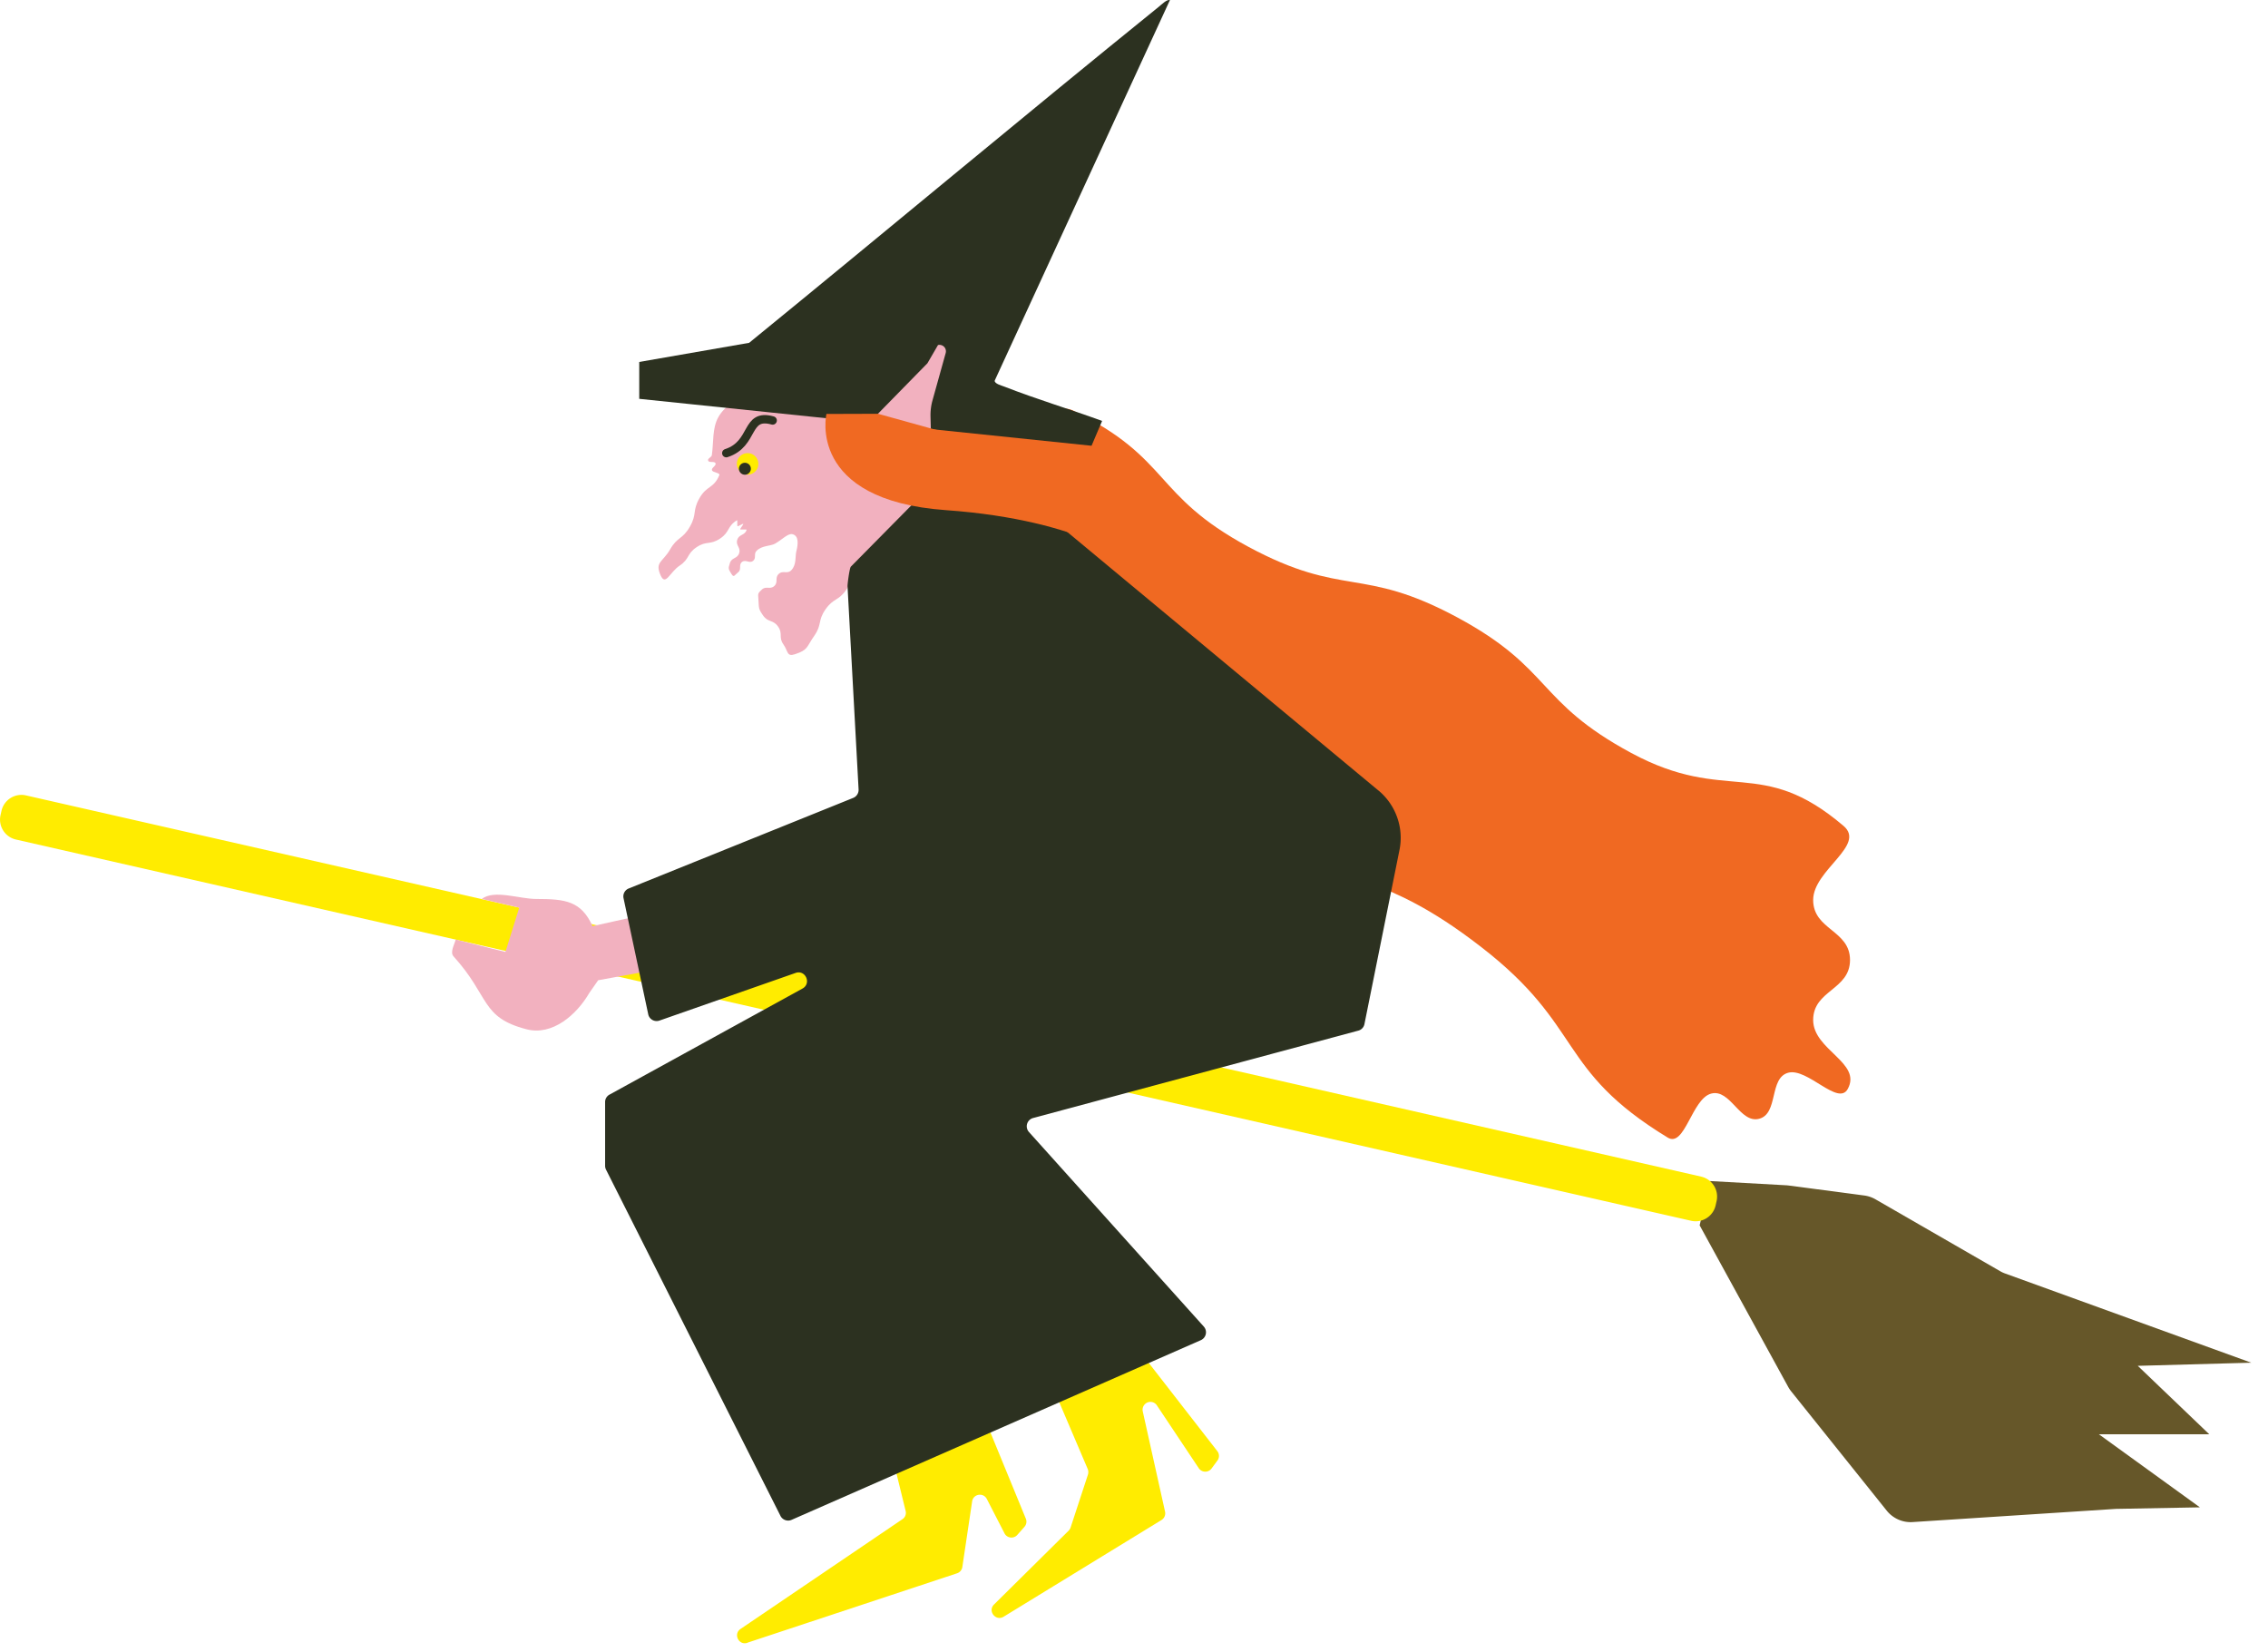
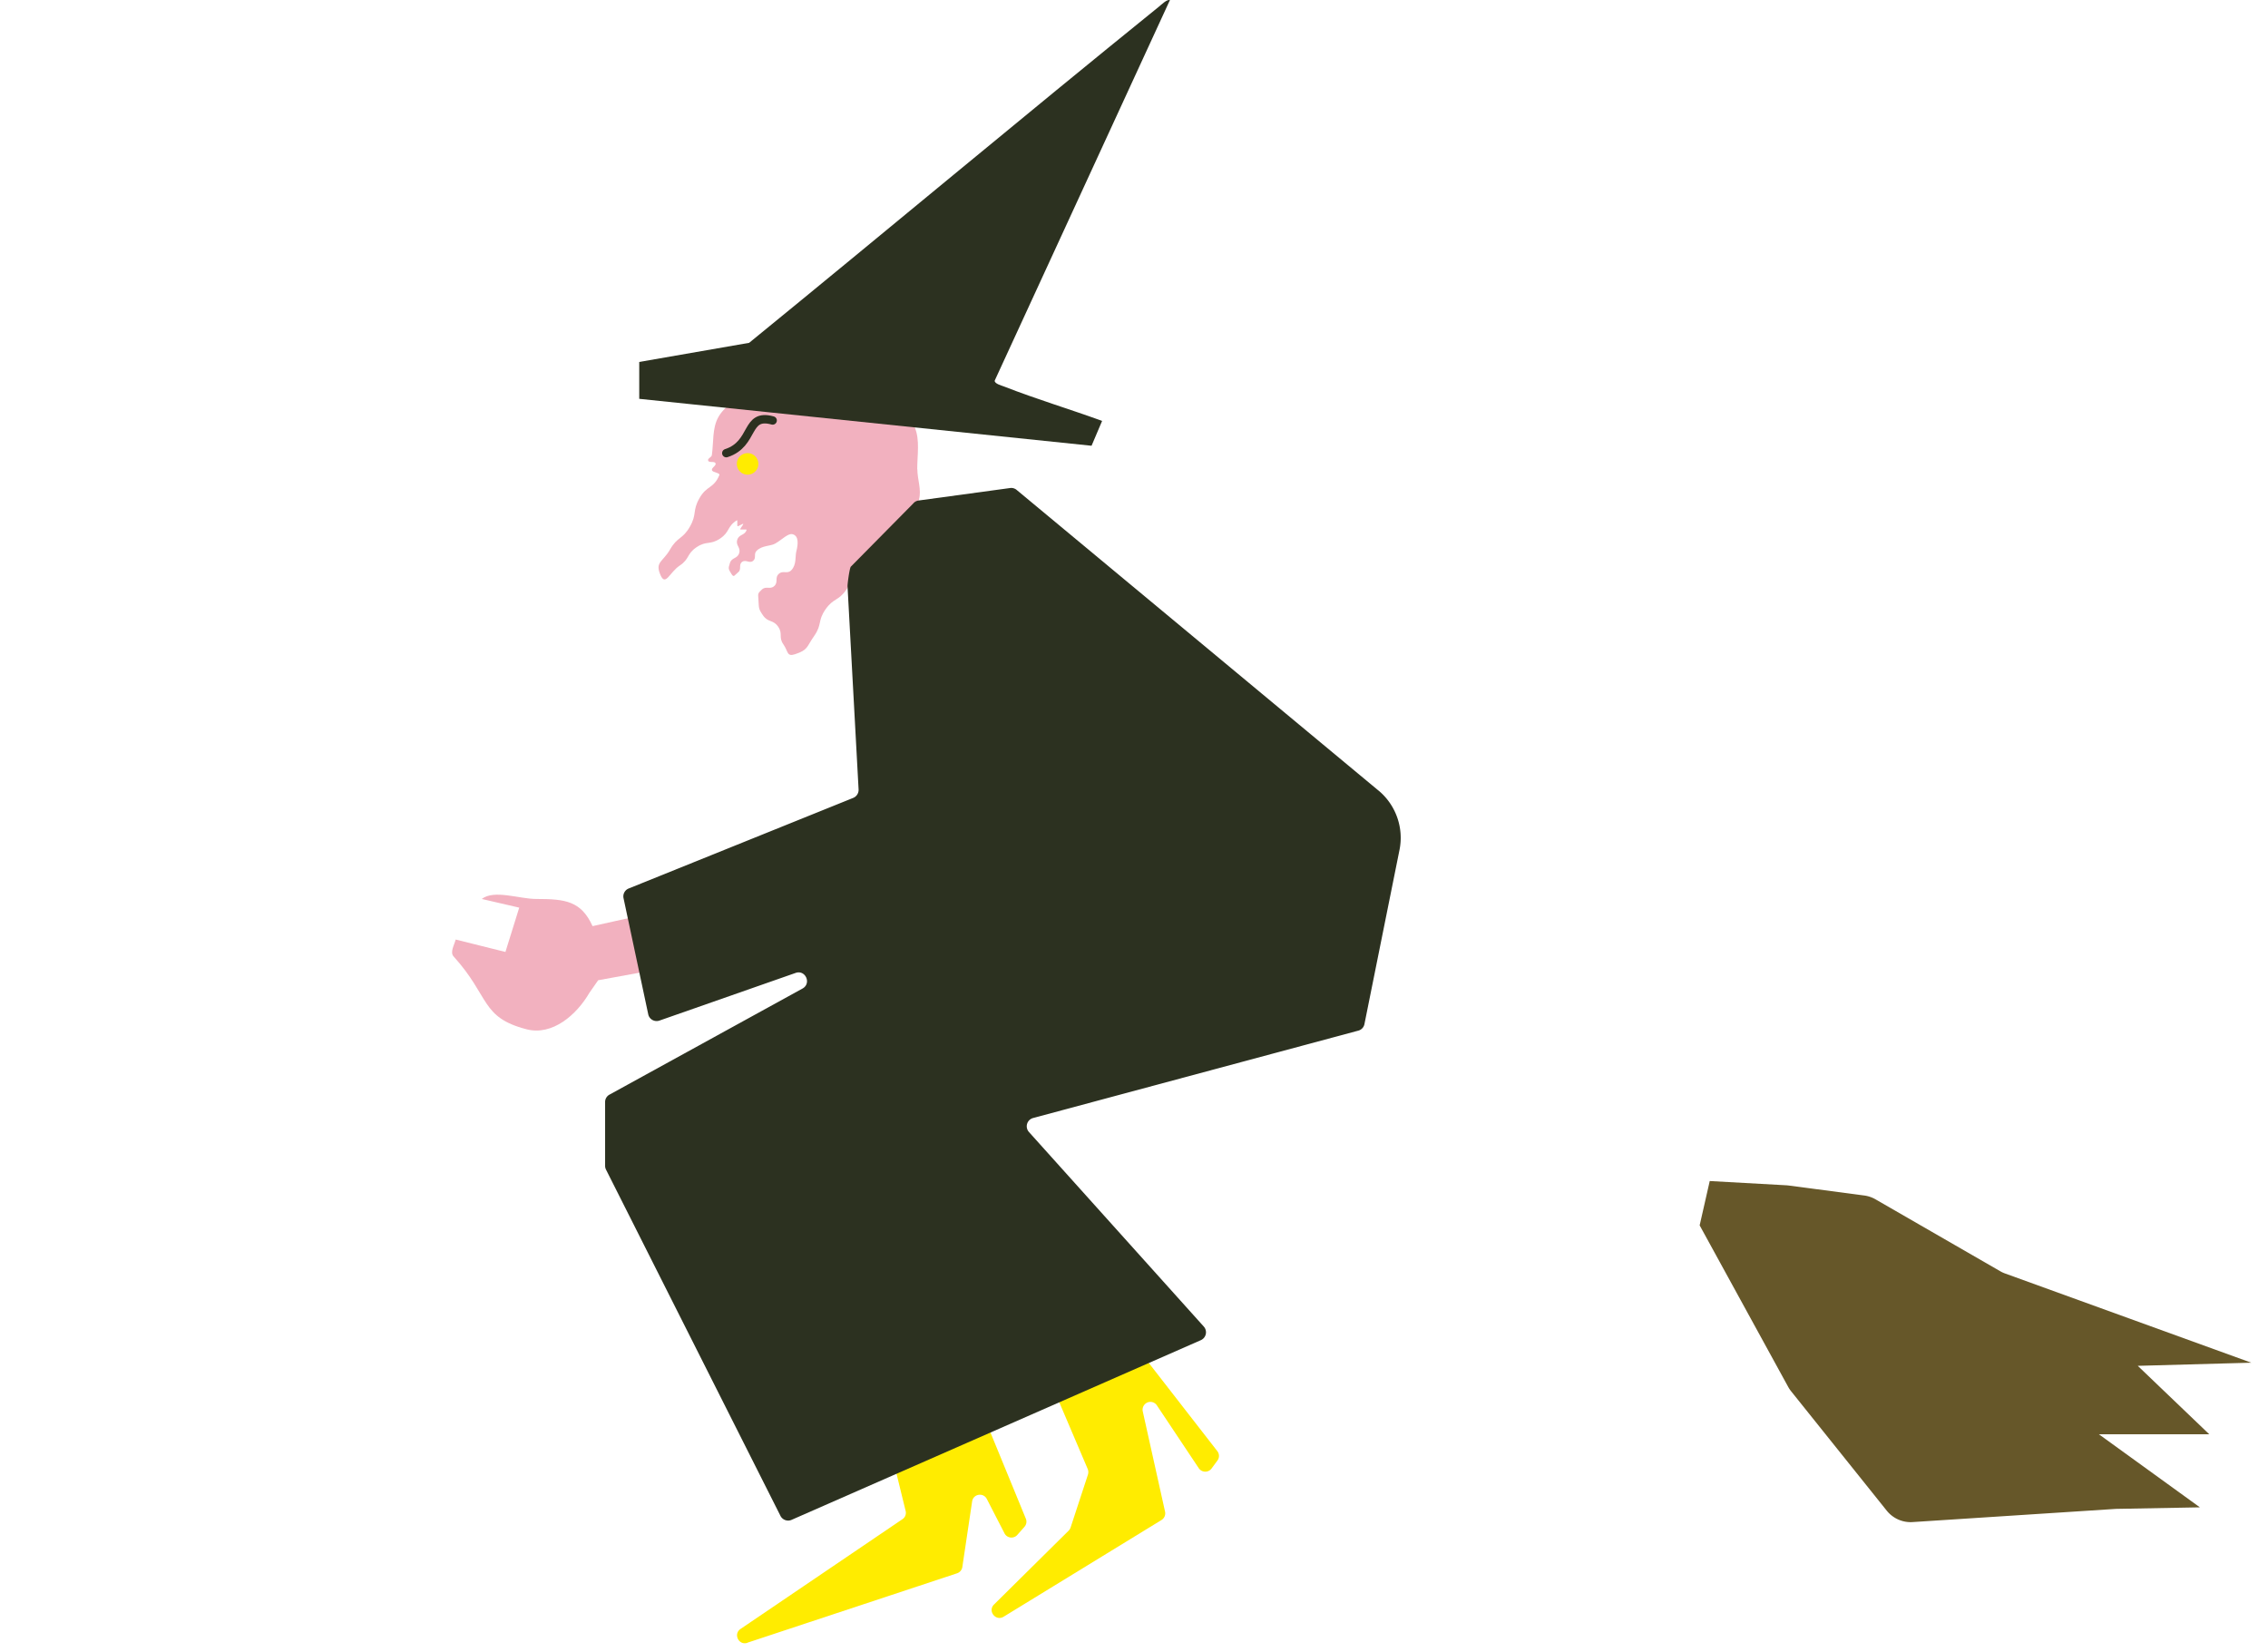
<svg xmlns="http://www.w3.org/2000/svg" data-bbox="0.001 -0.001 80.401 58.689" viewBox="0 0 81 59" height="59" width="81" data-type="ugc">
  <g>
    <g clip-path="url(#b1d02087-2149-4afc-8532-337b45217731)">
      <path fill="#665729" d="m60.7 43.759 3.163 5.771q.046.084.105.158l3.415 4.264c.224.279.57.433.928.408l7.259-.471 2.998-.055-3.608-2.61h3.942l-2.553-2.444 4.053-.112-8.794-3.187a1 1 0 0 1-.173-.081l-4.448-2.564a1.1 1.1 0 0 0-.404-.139l-2.687-.355-.081-.009-2.753-.153-.358 1.575z" />
      <path fill="#FFEC00" d="m37.839 50.1 1.009 2.367a.3.3 0 0 1 .008.196l-.62 1.89a.3.3 0 0 1-.068.112l-2.668 2.64c-.234.232.06.607.343.436l5.64-3.455a.28.28 0 0 0 .126-.299l-.796-3.58a.28.28 0 0 1 .097-.276.277.277 0 0 1 .408.062l1.496 2.244a.28.28 0 0 0 .456.01l.21-.285a.276.276 0 0 0-.004-.335l-3.571-4.596a.28.28 0 0 0-.395-.046l-2.117 1.722a.28.28 0 0 0-.061.362l.487.797.02.037z" />
      <path fill="#FFEC00" d="m26.689 58.67 7.49-2.48a.28.28 0 0 0 .19-.224l.35-2.345c.04-.267.4-.327.525-.085l.631 1.226c.09.175.327.204.457.057l.256-.29c.07-.079.09-.19.049-.29l-2.716-6.615a.28.28 0 0 0-.412-.127l-2.203 1.456a.28.28 0 0 0-.116.299l1.154 4.71a.27.27 0 0 1-.114.295l-5.782 3.92c-.268.182-.064.597.243.496z" />
-       <path fill="#FFEC00" d="M60.759 42.023.926 28.407a.73.73 0 0 0-.872.549l-.035.156a.73.73 0 0 0 .548.871L60.4 43.6a.73.73 0 0 0 .872-.549l.035-.156a.73.73 0 0 0-.548-.871" />
-       <path fill="#F06922" d="M38.341 14.67c3.488 1.711 2.819 3.012 6.238 4.855 3.42 1.842 4.045.682 7.465 2.524s2.797 3.001 6.217 4.844c3.42 1.842 4.621.083 7.58 2.604.816.695-1.085 1.572-1.085 2.645s1.316 1.073 1.316 2.143c0 1.073-1.316 1.073-1.316 2.145s1.75 1.52 1.235 2.462c-.343.625-1.437-.764-2.126-.58-.689.187-.344 1.457-1.033 1.643-.689.187-1.033-1.083-1.722-.897-.689.187-.939 1.941-1.549 1.57-3.998-2.436-2.961-3.945-6.666-6.81s-4.51-1.823-8.217-4.685c-3.707-2.865-2.902-3.907-6.607-6.77-3.707-2.865-4.86-1.513-8.267-4.73-.36-.34 1.248-.683 1.439-1.14.19-.456-1.027-.96-.838-1.419.188-.458 1.406.046 1.594-.412.19-.459-.866-1.69-.383-1.808.791-.193.76 1.494 1.544 1.713.785.222 1.14-1.046 1.926-.824.785.221.592 1.752 1.408 1.733.959-.025 1.112-1.168 1.843-.808z" />
      <path fill="#F2B1BF" d="m24.783 34.384-3.42.625-.314.45c-.45.776-1.316 1.544-2.248 1.3-1.639-.427-1.296-1.158-2.6-2.599-.14-.153.025-.41.073-.605l1.777.443.493-1.582-1.338-.31c.441-.344 1.343 0 1.944 0 1.048 0 1.603.073 2.013.97l3.034-.675.586 1.978z" />
      <path fill="#F2B1BF" d="M32.758 16.76c0-.512.1-1.043-.085-1.49-.184-.448-.645-.766-.994-1.115s-.651-.8-1.114-.994-.976-.085-1.492-.085c-.467 0-.952-.119-1.366.037s-.715.575-1.053.87c-.34.297-.79.525-1.005.926-.213.391-.16.874-.224 1.334 0 .092-.169.125-.133.21.035.086.228.007.263.093s-.16.164-.127.25c.032.085.298.088.263.173-.204.487-.45.364-.71.823-.262.458-.08.561-.343 1.02s-.445.353-.706.811c-.264.459-.553.444-.338.926.177.395.322-.11.682-.35.36-.242.243-.415.603-.657.36-.241.476-.066.838-.307.36-.241.24-.43.608-.658.015.024 0 .198.013.215.015.022.19-.099.206-.081s-.123.175-.105.195c.013.016.208-.009.226.013-.055.21-.268.15-.334.358s.134.272.068.478c-.066.209-.265.145-.33.353-.067.209-.058.206.056.393.088.142.108.037.24-.064.13-.1.004-.267.137-.368.134-.101.261.066.393-.037s.007-.257.134-.367c.189-.188.489-.156.654-.25.263-.15.462-.38.625-.335.223.059.201.346.131.62-.044.174.016.472-.184.672-.147.14-.294-.014-.443.125-.15.138-.007.293-.158.432-.151.138-.294-.013-.443.125-.151.14-.14.144-.125.348.024.314-.011.325.169.582s.35.136.533.392c.182.257.009.378.189.634.18.257.116.452.414.356.474-.156.404-.25.691-.66.285-.41.114-.531.4-.942.284-.41.458-.291.743-.702.285-.41.07-.583.408-.952.322-.153.768-.204 1.033-.438s.338-.643.529-.946c.188-.298.526-.537.625-.884.099-.346-.057-.717-.057-1.081z" />
      <path fill="#2C3120" d="M49.23 28.233 36.31 17.498a.3.3 0 0 0-.237-.068l-3.264.445a.3.3 0 0 0-.195.108l-2.227 2.255c-.048.059-.123.625-.118.702l.395 7.256a.31.31 0 0 1-.191.3l-8.02 3.236a.304.304 0 0 0-.184.346l.882 4.146c.037.18.226.285.399.226l4.863-1.702c.353-.125.577.375.248.557l-6.892 3.788a.3.3 0 0 0-.158.268v2.275q0 .072.033.138l6.23 12.365a.307.307 0 0 0 .396.142l14.618-6.418a.307.307 0 0 0 .105-.485l-6.245-6.949a.306.306 0 0 1 .15-.5l11.612-3.12a.3.3 0 0 0 .22-.234l1.252-6.22c.16-.79-.13-1.606-.748-2.12z" />
      <path fill="#FFEC00" d="M26.7 16.952a.384.384 0 1 0 0-.768.384.384 0 0 0 0 .768" />
-       <path fill="#2C3120" d="M26.603 16.954a.213.213 0 1 0 0-.426.213.213 0 0 0 0 .426" />
      <path stroke-linecap="round" stroke-miterlimit="10" stroke-width=".3" stroke="#2C3120" d="M25.939 16.184c1.028-.334.662-1.443 1.656-1.167" fill="none" />
      <path fill="#2C3120" d="m22.83 12.927 3.925-.683C31.645 8.257 36.483 4.207 41.388.24c.092-.074.285-.27.395-.237l-6.258 13.591c-.011.114.263.18.348.215 1.145.448 2.334.803 3.488 1.224l-.377.887-16.154-1.676z" />
-       <path fill="#F2B1BF" d="m30.495 15.813.862-1.037 1.766-1.803.377-.65a.23.23 0 0 1 .274.288l-.476 1.708a2 2 0 0 0-.066.538l.011.439a.8.8 0 0 1-.235.588l-.822.816a1.72 1.72 0 0 1-1.597 1.02l-.447-.007.353-1.895z" />
-       <path fill="#F06922" d="M29.516 14.782s-.726 3.082 4.269 3.438c4.995.355 6.82 1.998 6.82 1.998l.305-2.788-9.551-2.652-1.84.006z" />
    </g>
    <defs fill="none">
      <clipPath id="b1d02087-2149-4afc-8532-337b45217731">
        <path fill="#ffffff" d="M80.4 0v58.686H0V0z" />
      </clipPath>
    </defs>
  </g>
</svg>